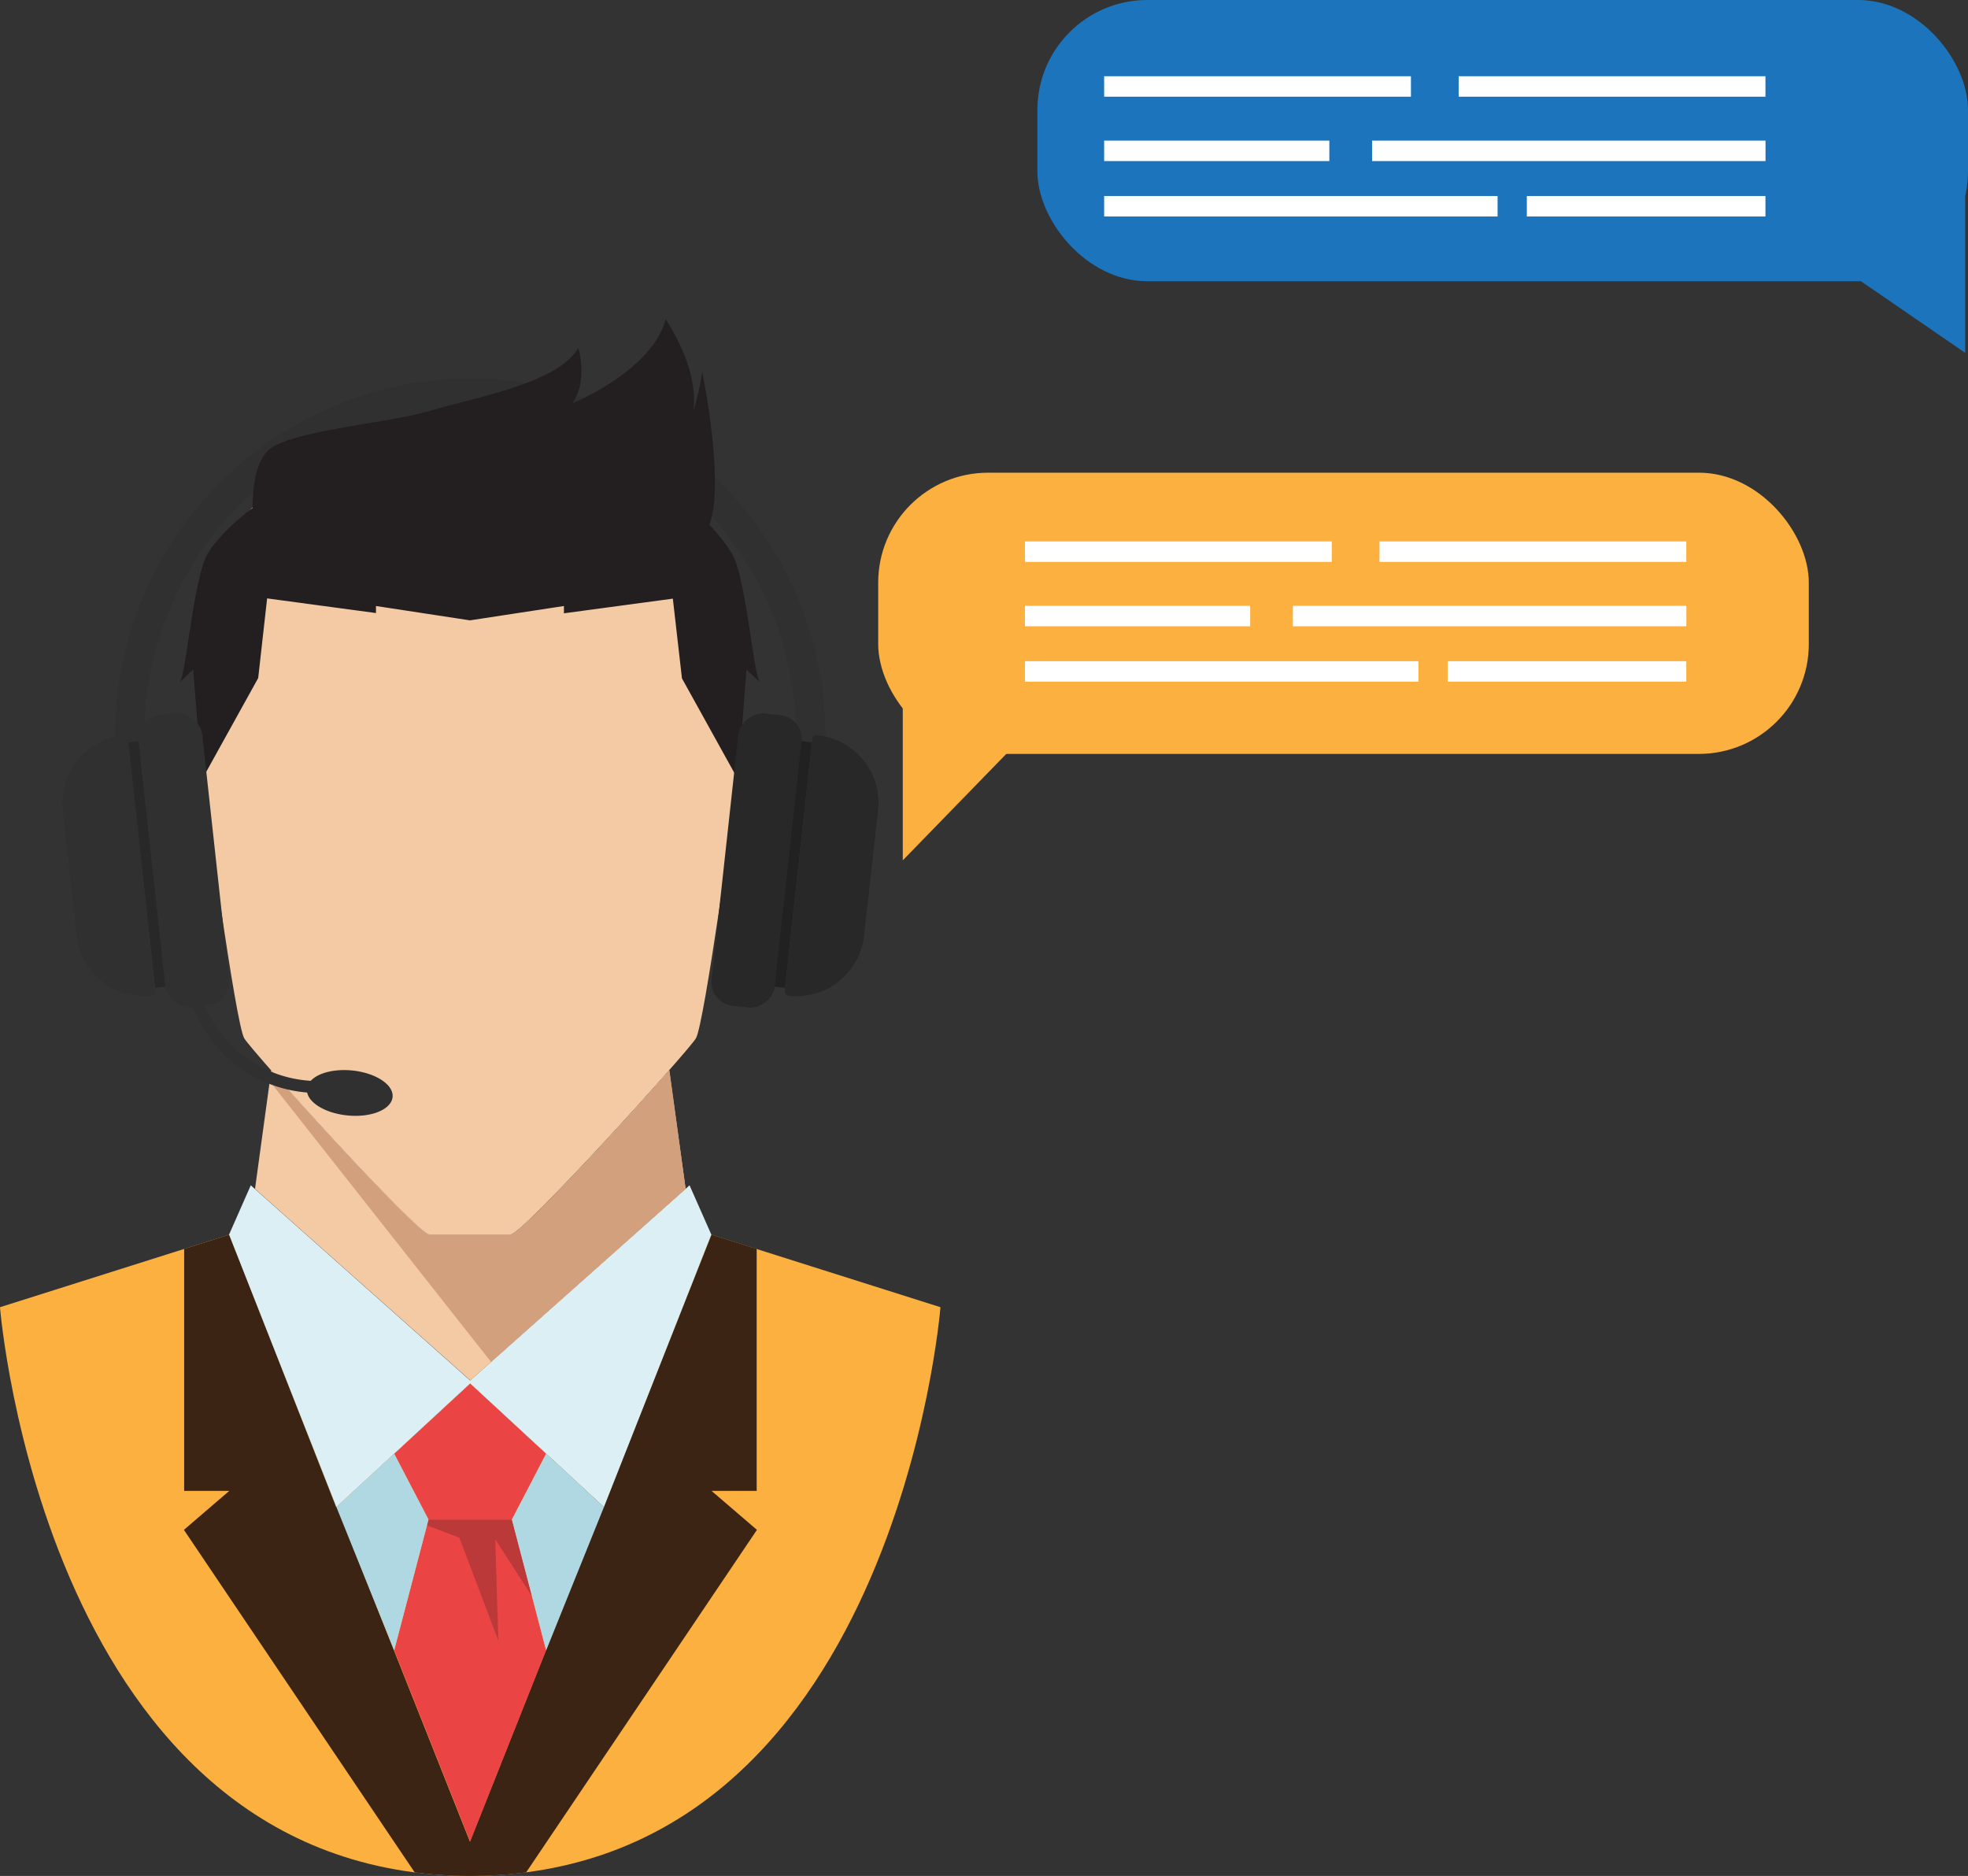
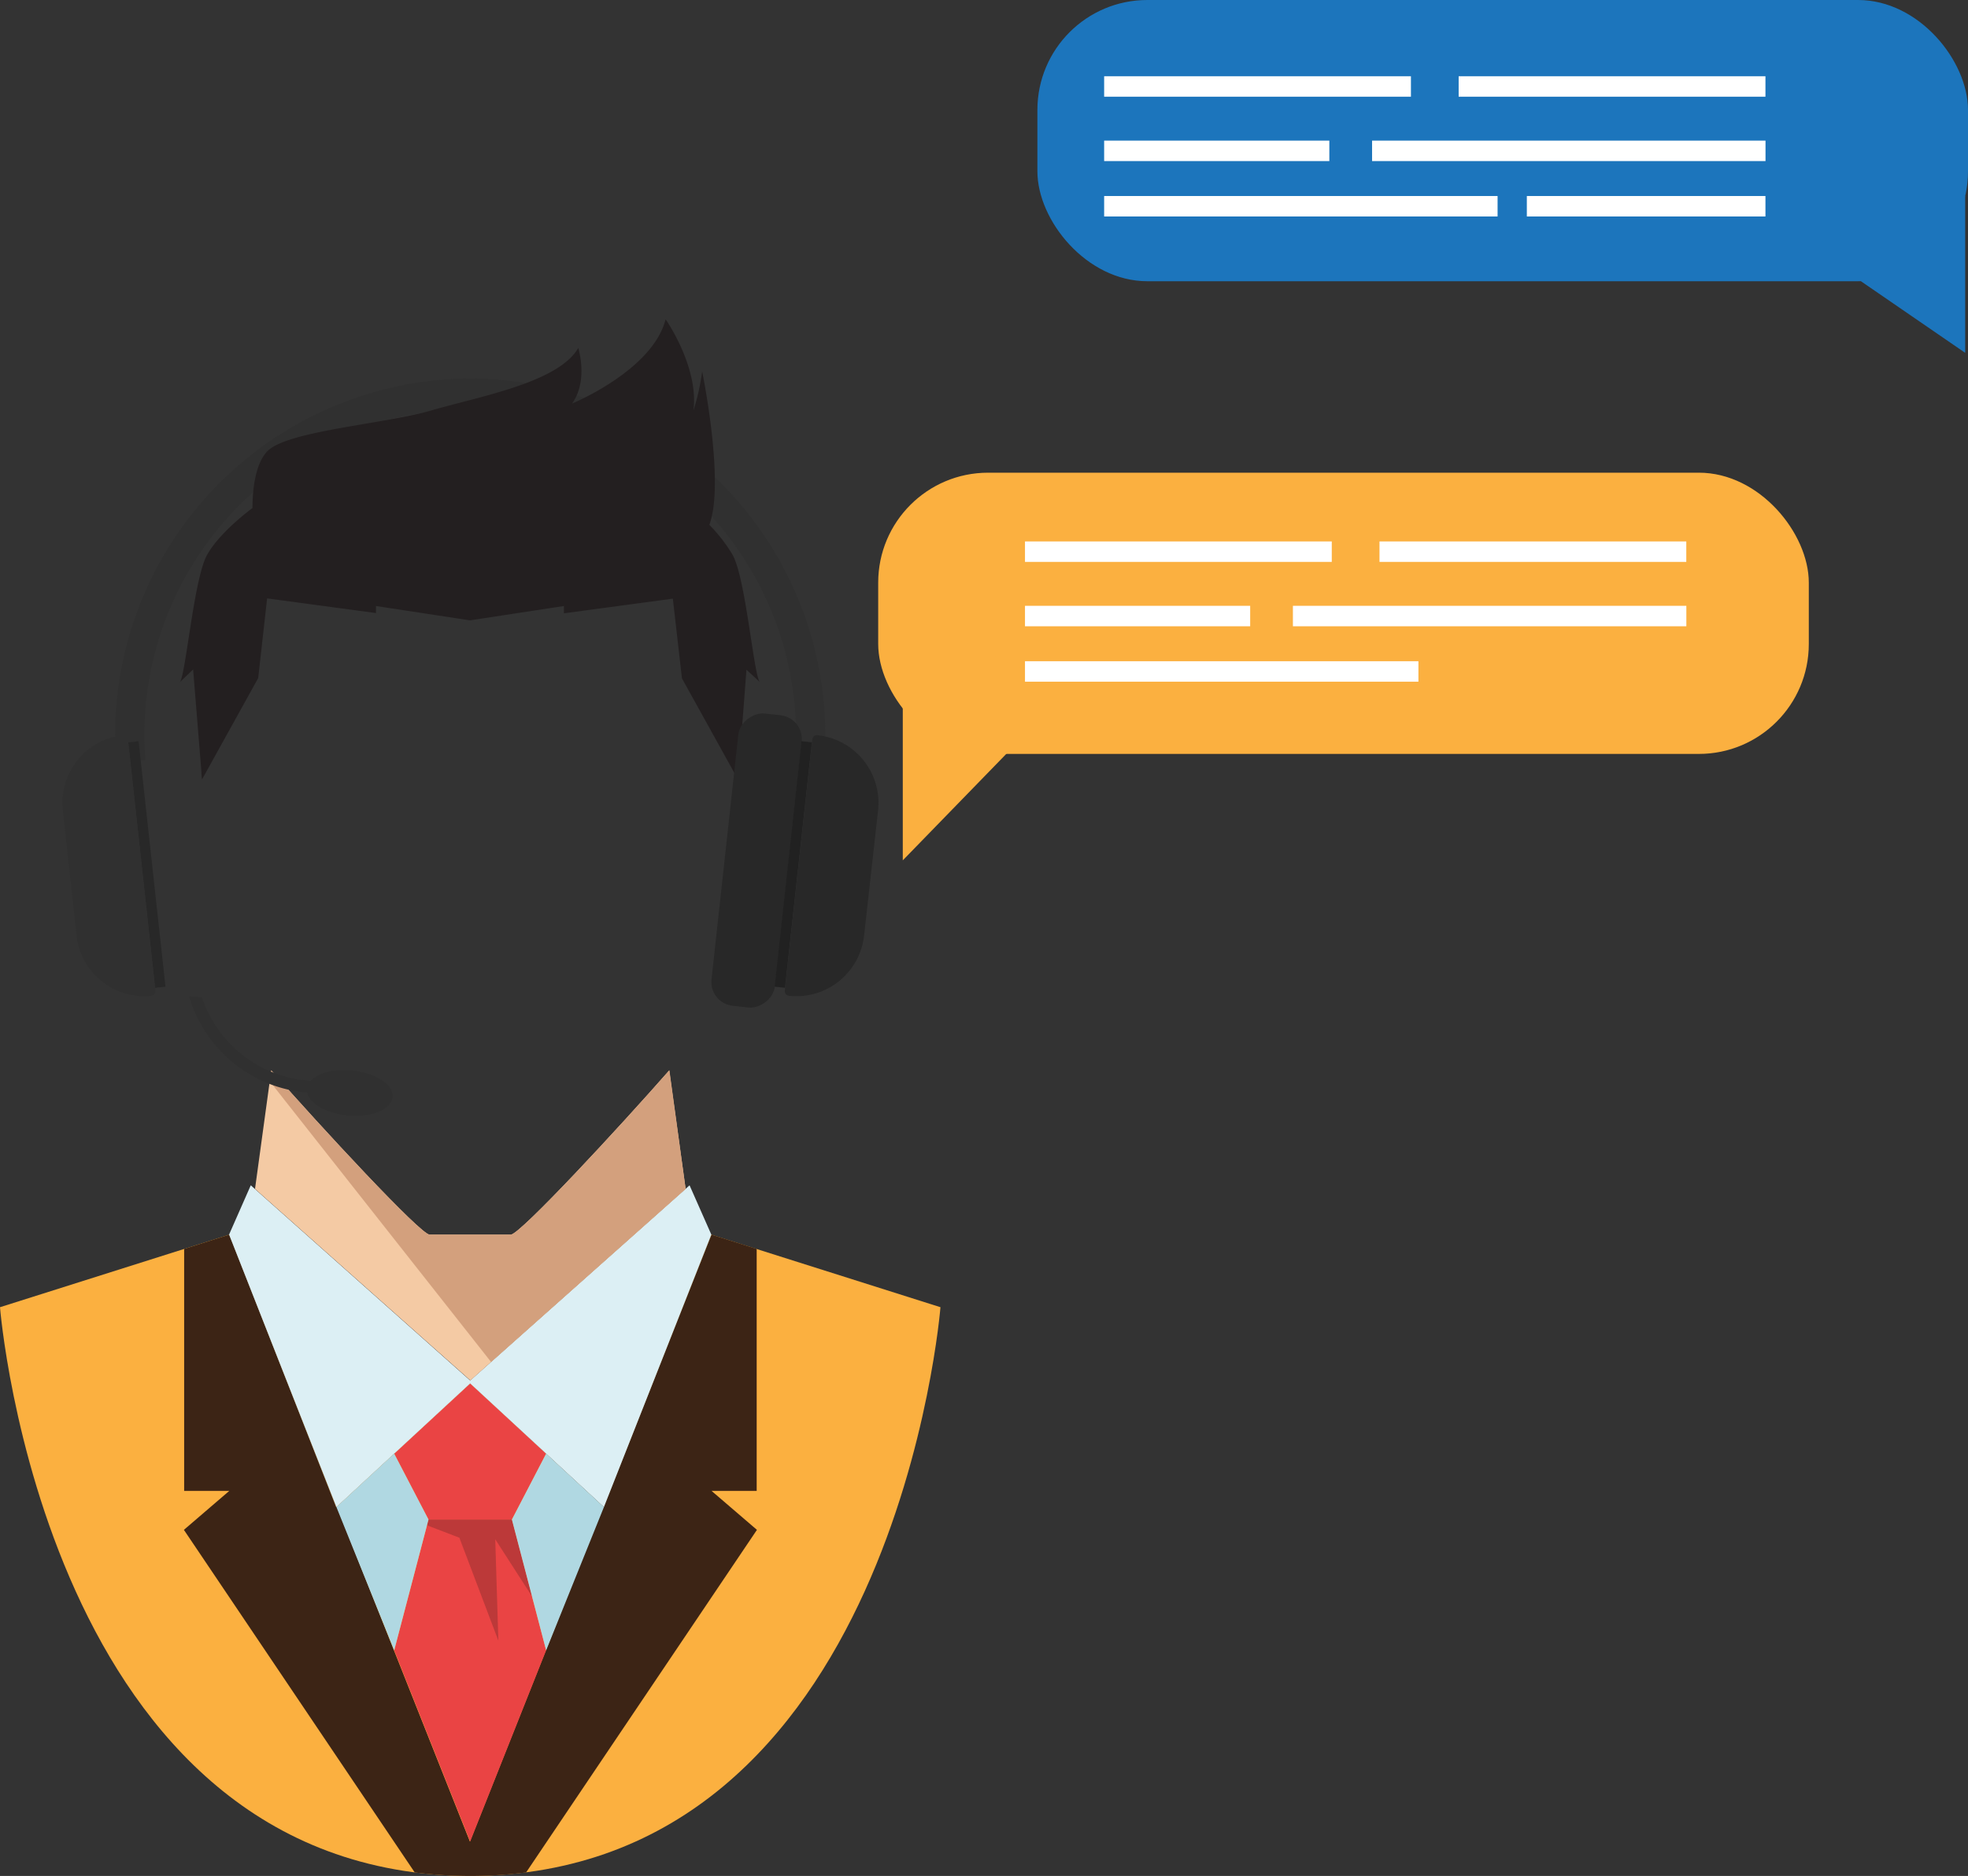
<svg xmlns="http://www.w3.org/2000/svg" viewBox="0 0 315.48 300.71">
  <rect x="0" y="0" width="315.48" height="300.71" fill="#333333" stroke="none" />
  <defs>
    <style>.cls-1{fill:#fbb040;}.cls-2{fill:#3c2415;}.cls-3{fill:#ea4444;}.cls-4{fill:#bc3939;}.cls-5{fill:#dceff4;}.cls-6{fill:#b0d8e2;}.cls-7{fill:#303030;}.cls-8{fill:#f4caa4;}.cls-9{fill:#d3a07d;}.cls-10{fill:#231f20;}.cls-11{fill:#282828;}.cls-12{fill:#212121;}.cls-13{fill:#1c75bc;}.cls-14{fill:#fff;}</style>
  </defs>
  <g id="OBJECTS">
    <path class="cls-1" d="M292.26,270.17,275,313.84,253.61,294l-21.44,19.82L215,270.17,178.24,281.8s7.19,90.94,75.37,91.17C321.79,372.74,329,281.8,329,281.8Z" transform="translate(-178.24 -72.26)" />
    <path class="cls-2" d="M299.54,311.24l0-38.78-7.25-2.29L275,313.84l-.09-.09-21.34,53.71-21.34-53.71-.1.09L215,270.17l-7.24,2.29,0,38.78H215l-7.28,6.25,37,54.91a70.24,70.24,0,0,0,17.86,0l37-54.91-7.28-6.25Z" transform="translate(-178.24 -72.26)" />
    <polygon class="cls-3" points="75.37 221.76 63.19 233.02 68.69 243.58 75.37 243.58 82.06 243.58 87.55 233.02 75.37 221.76" />
    <polygon class="cls-3" points="82.06 243.58 75.37 243.58 68.69 243.58 63.19 264.54 75.37 295.19 87.55 264.54 82.06 243.58" />
    <polygon class="cls-4" points="68.69 243.58 82.06 243.58 85.28 255.89 79.39 246.74 79.89 262.99 73.64 246.49 68.44 244.5 68.69 243.58" />
    <polygon class="cls-5" points="110.54 190 75.37 221.29 40.2 190 36.72 197.9 53.93 241.58 75.37 221.76 96.81 241.58 114.03 197.9 110.54 190" />
    <polygon class="cls-6" points="63.19 233.02 68.69 243.58 63.19 264.54 53.93 241.58 63.19 233.02" />
    <polygon class="cls-6" points="87.55 233.02 96.81 241.58 87.55 264.54 82.06 243.58 87.55 233.02" />
    <path class="cls-7" d="M253.61,132.93a57.18,57.18,0,0,0-56.92,57.18c0,1.34.06,2.67.15,4h4.71c-.1-1.32-.17-2.65-.17-4a52.23,52.23,0,1,1,104.46,0c0,1.34-.07,2.67-.17,4h4.7c.09-1.32.16-2.65.16-4A57.18,57.18,0,0,0,253.61,132.93Z" transform="translate(-178.24 -72.26)" />
    <path class="cls-8" d="M285.52,243.84h0c-7.9,9-23.93,26.33-25.4,26.33h-13c-1.47,0-17.5-17.35-25.4-26.33h0l-2.6,19,34.52,30.7,34.51-30.7Z" transform="translate(-178.24 -72.26)" />
    <path class="cls-9" d="M285.52,243.84c-7.9,9-23.93,26.33-25.4,26.33h-13c-1.47,0-17.5-17.35-25.4-26.33h0l-.24,1.74h0l35.48,45,31.19-27.75-2.6-19Z" transform="translate(-178.24 -72.26)" />
-     <path class="cls-8" d="M292.77,159c-3.95-6.76-19.16-20.87-39.16-20.24-20-.63-35.22,13.48-39.16,20.24-3.65,6.25-4.35,35.25-3.82,38.21s5.38,39.24,6.77,41.5,27.78,31.44,29.69,31.44h13c1.91,0,28.31-29.18,29.7-31.44s6.25-38.55,6.77-41.5S296.42,165.27,292.77,159Z" transform="translate(-178.24 -72.26)" />
    <path class="cls-10" d="M300,181.55c-1-1.67-2.23-16.58-4.32-20.35a25.24,25.24,0,0,0-3.73-4.81c2.53-6.75-1.15-24.59-1.15-24.59a36.84,36.84,0,0,1-1.4,6.27c.9-7-4.46-14.63-4.46-14.63-2.09,8.22-15,13.51-15,13.51,2.65-3.66,1-8.91,1-8.91-3.21,5.57-16,7.8-23.51,10s-23.3,3.28-26.38,6.6c-1.95,2.1-2.33,6.27-2.34,9.06h0s-5.19,3.76-7.28,7.52-3.35,18.68-4.32,20.35l2.09-2L210.53,196a8.35,8.35,0,0,0,.1,1.19l9-16.24,1.43-12.77,17.45,2.35V169.4l15.07,2.3,15.06-2.3v1.17l17.46-2.35L287.56,181l9,16.24a11.91,11.91,0,0,0,.11-1.5l1.23-16.13Z" transform="translate(-178.24 -72.26)" />
    <rect class="cls-11" x="275.94" y="205.07" width="47.13" height="10.22" rx="3.83" transform="translate(-120.25 412.78) rotate(-83.75)" />
    <rect class="cls-12" x="304.58" y="191.03" width="1.68" height="39.58" transform="translate(-153.49 -104.24) rotate(6.25)" />
    <path class="cls-11" d="M309.28,190.11a.75.75,0,0,0-.82.66l-4.41,40.3a.74.74,0,0,0,.66.81,10.92,10.92,0,0,0,12.05-9.67L319,202.16A10.92,10.92,0,0,0,309.28,190.11Z" transform="translate(-178.24 -72.26)" />
-     <rect class="cls-7" x="202.6" y="186.61" width="10.22" height="47.13" rx="3.83" transform="translate(-199.87 -48.41) rotate(-6.25)" />
    <rect class="cls-11" x="200.95" y="191.03" width="1.68" height="39.58" transform="translate(247.08 326.18) rotate(173.75)" />
    <path class="cls-7" d="M197.93,190.11a.74.74,0,0,1,.82.66l4.41,40.3a.74.74,0,0,1-.65.81,10.92,10.92,0,0,1-12-9.67l-2.2-20.05A10.93,10.93,0,0,1,197.93,190.11Z" transform="translate(-178.24 -72.26)" />
-     <path class="cls-7" d="M234.66,243.85c-2.9-.28-5.47.42-6.6,1.66a19.61,19.61,0,0,1-17.45-13.37l-2.05-.18a21.53,21.53,0,0,0,18.92,15.43c.37,1.76,3.06,3.34,6.47,3.67,3.79.38,7-.94,7.22-2.93S238.45,244.22,234.66,243.85Z" transform="translate(-178.24 -72.26)" />
+     <path class="cls-7" d="M234.66,243.85c-2.9-.28-5.47.42-6.6,1.66a19.61,19.61,0,0,1-17.45-13.37l-2.05-.18a21.53,21.53,0,0,0,18.92,15.43c.37,1.76,3.06,3.34,6.47,3.67,3.79.38,7-.94,7.22-2.93S238.45,244.22,234.66,243.85" transform="translate(-178.24 -72.26)" />
    <rect class="cls-13" x="166.3" width="149.18" height="45.08" rx="17.62" />
    <rect class="cls-1" x="140.78" y="75.77" width="149.18" height="45.08" rx="17.62" />
    <polygon class="cls-1" points="144.72 114.33 144.72 137.91 171.22 110.66 144.72 98.31 144.72 114.33" />
    <polygon class="cls-13" points="315.03 31.42 315.03 56.56 289.96 39.34 315.03 31.42" />
    <rect class="cls-14" x="177" y="12.22" width="49.18" height="3.28" />
    <rect class="cls-14" x="233.83" y="12.22" width="49.18" height="3.28" />
    <rect class="cls-14" x="177" y="22.54" width="36.1" height="3.28" />
    <rect class="cls-14" x="219.95" y="22.54" width="63.07" height="3.28" />
    <rect class="cls-14" x="177" y="31.42" width="63.07" height="3.28" />
    <rect class="cls-14" x="244.76" y="31.42" width="38.25" height="3.28" />
    <rect class="cls-14" x="164.31" y="86.79" width="49.18" height="3.28" />
    <rect class="cls-14" x="221.14" y="86.79" width="49.18" height="3.28" />
    <rect class="cls-14" x="164.31" y="97.11" width="36.1" height="3.28" />
    <rect class="cls-14" x="207.26" y="97.11" width="63.07" height="3.28" />
    <rect class="cls-14" x="164.31" y="105.99" width="63.07" height="3.28" />
-     <rect class="cls-14" x="232.07" y="105.99" width="38.25" height="3.28" />
  </g>
</svg>